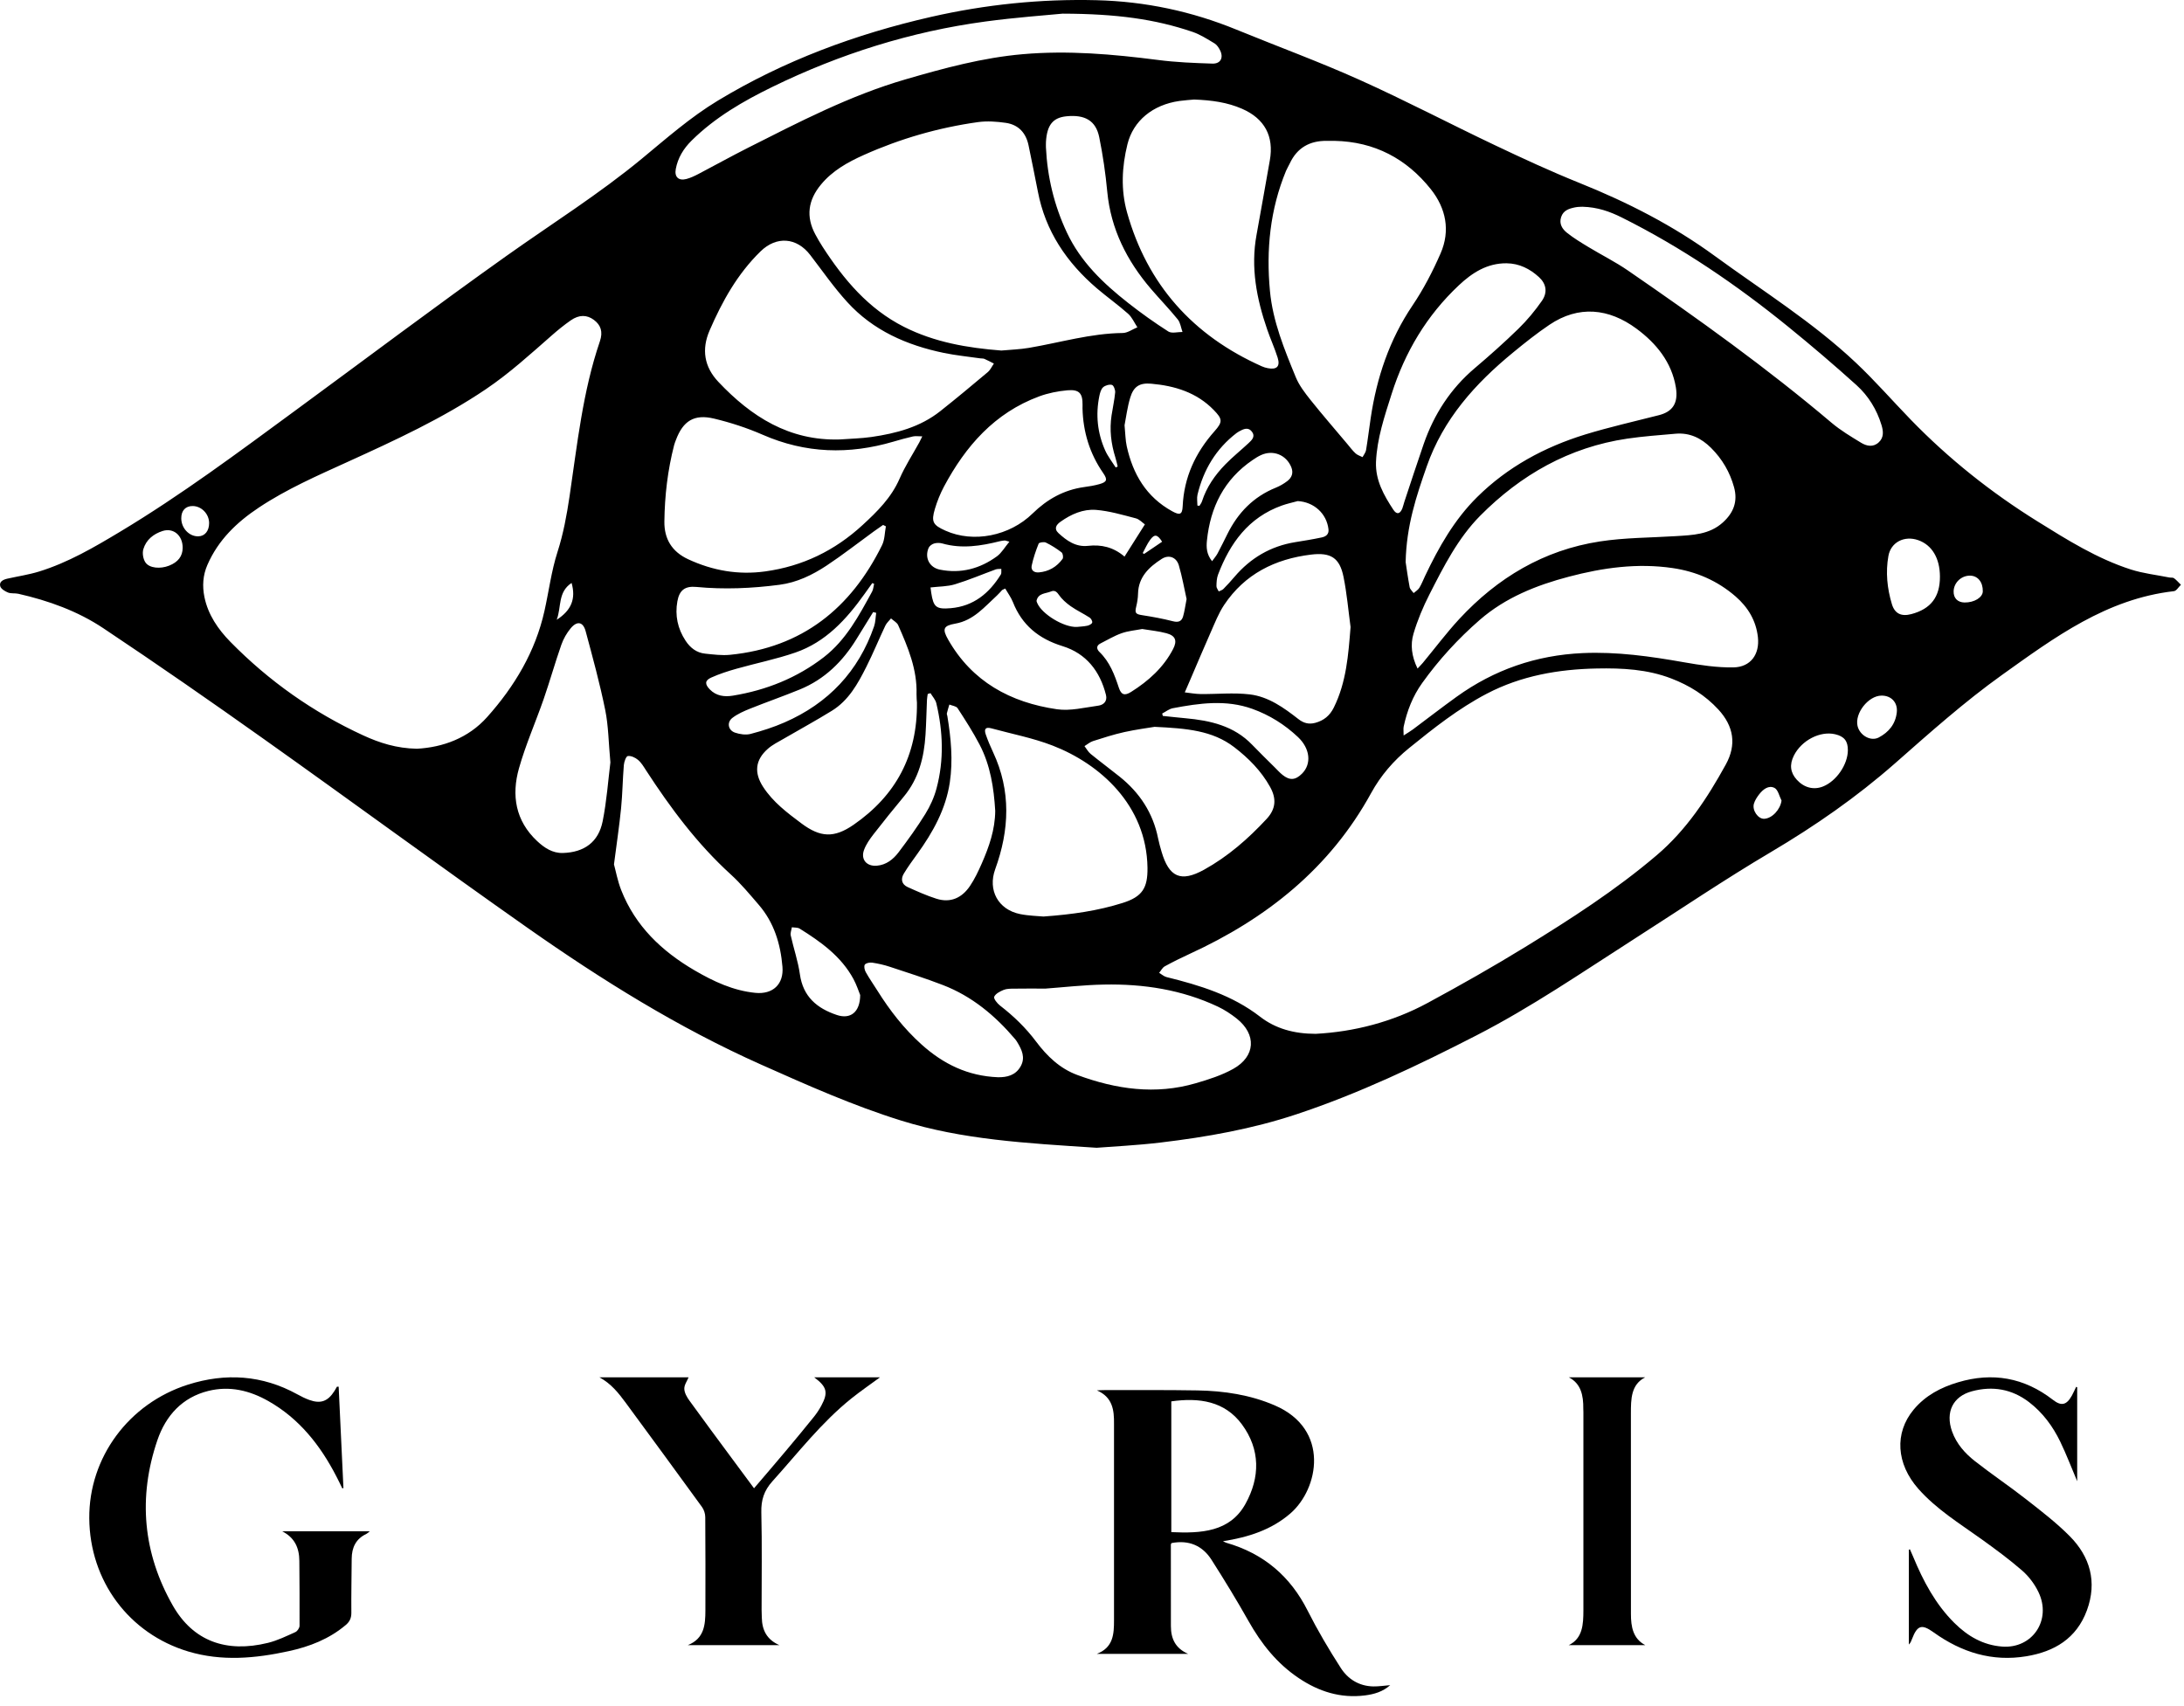
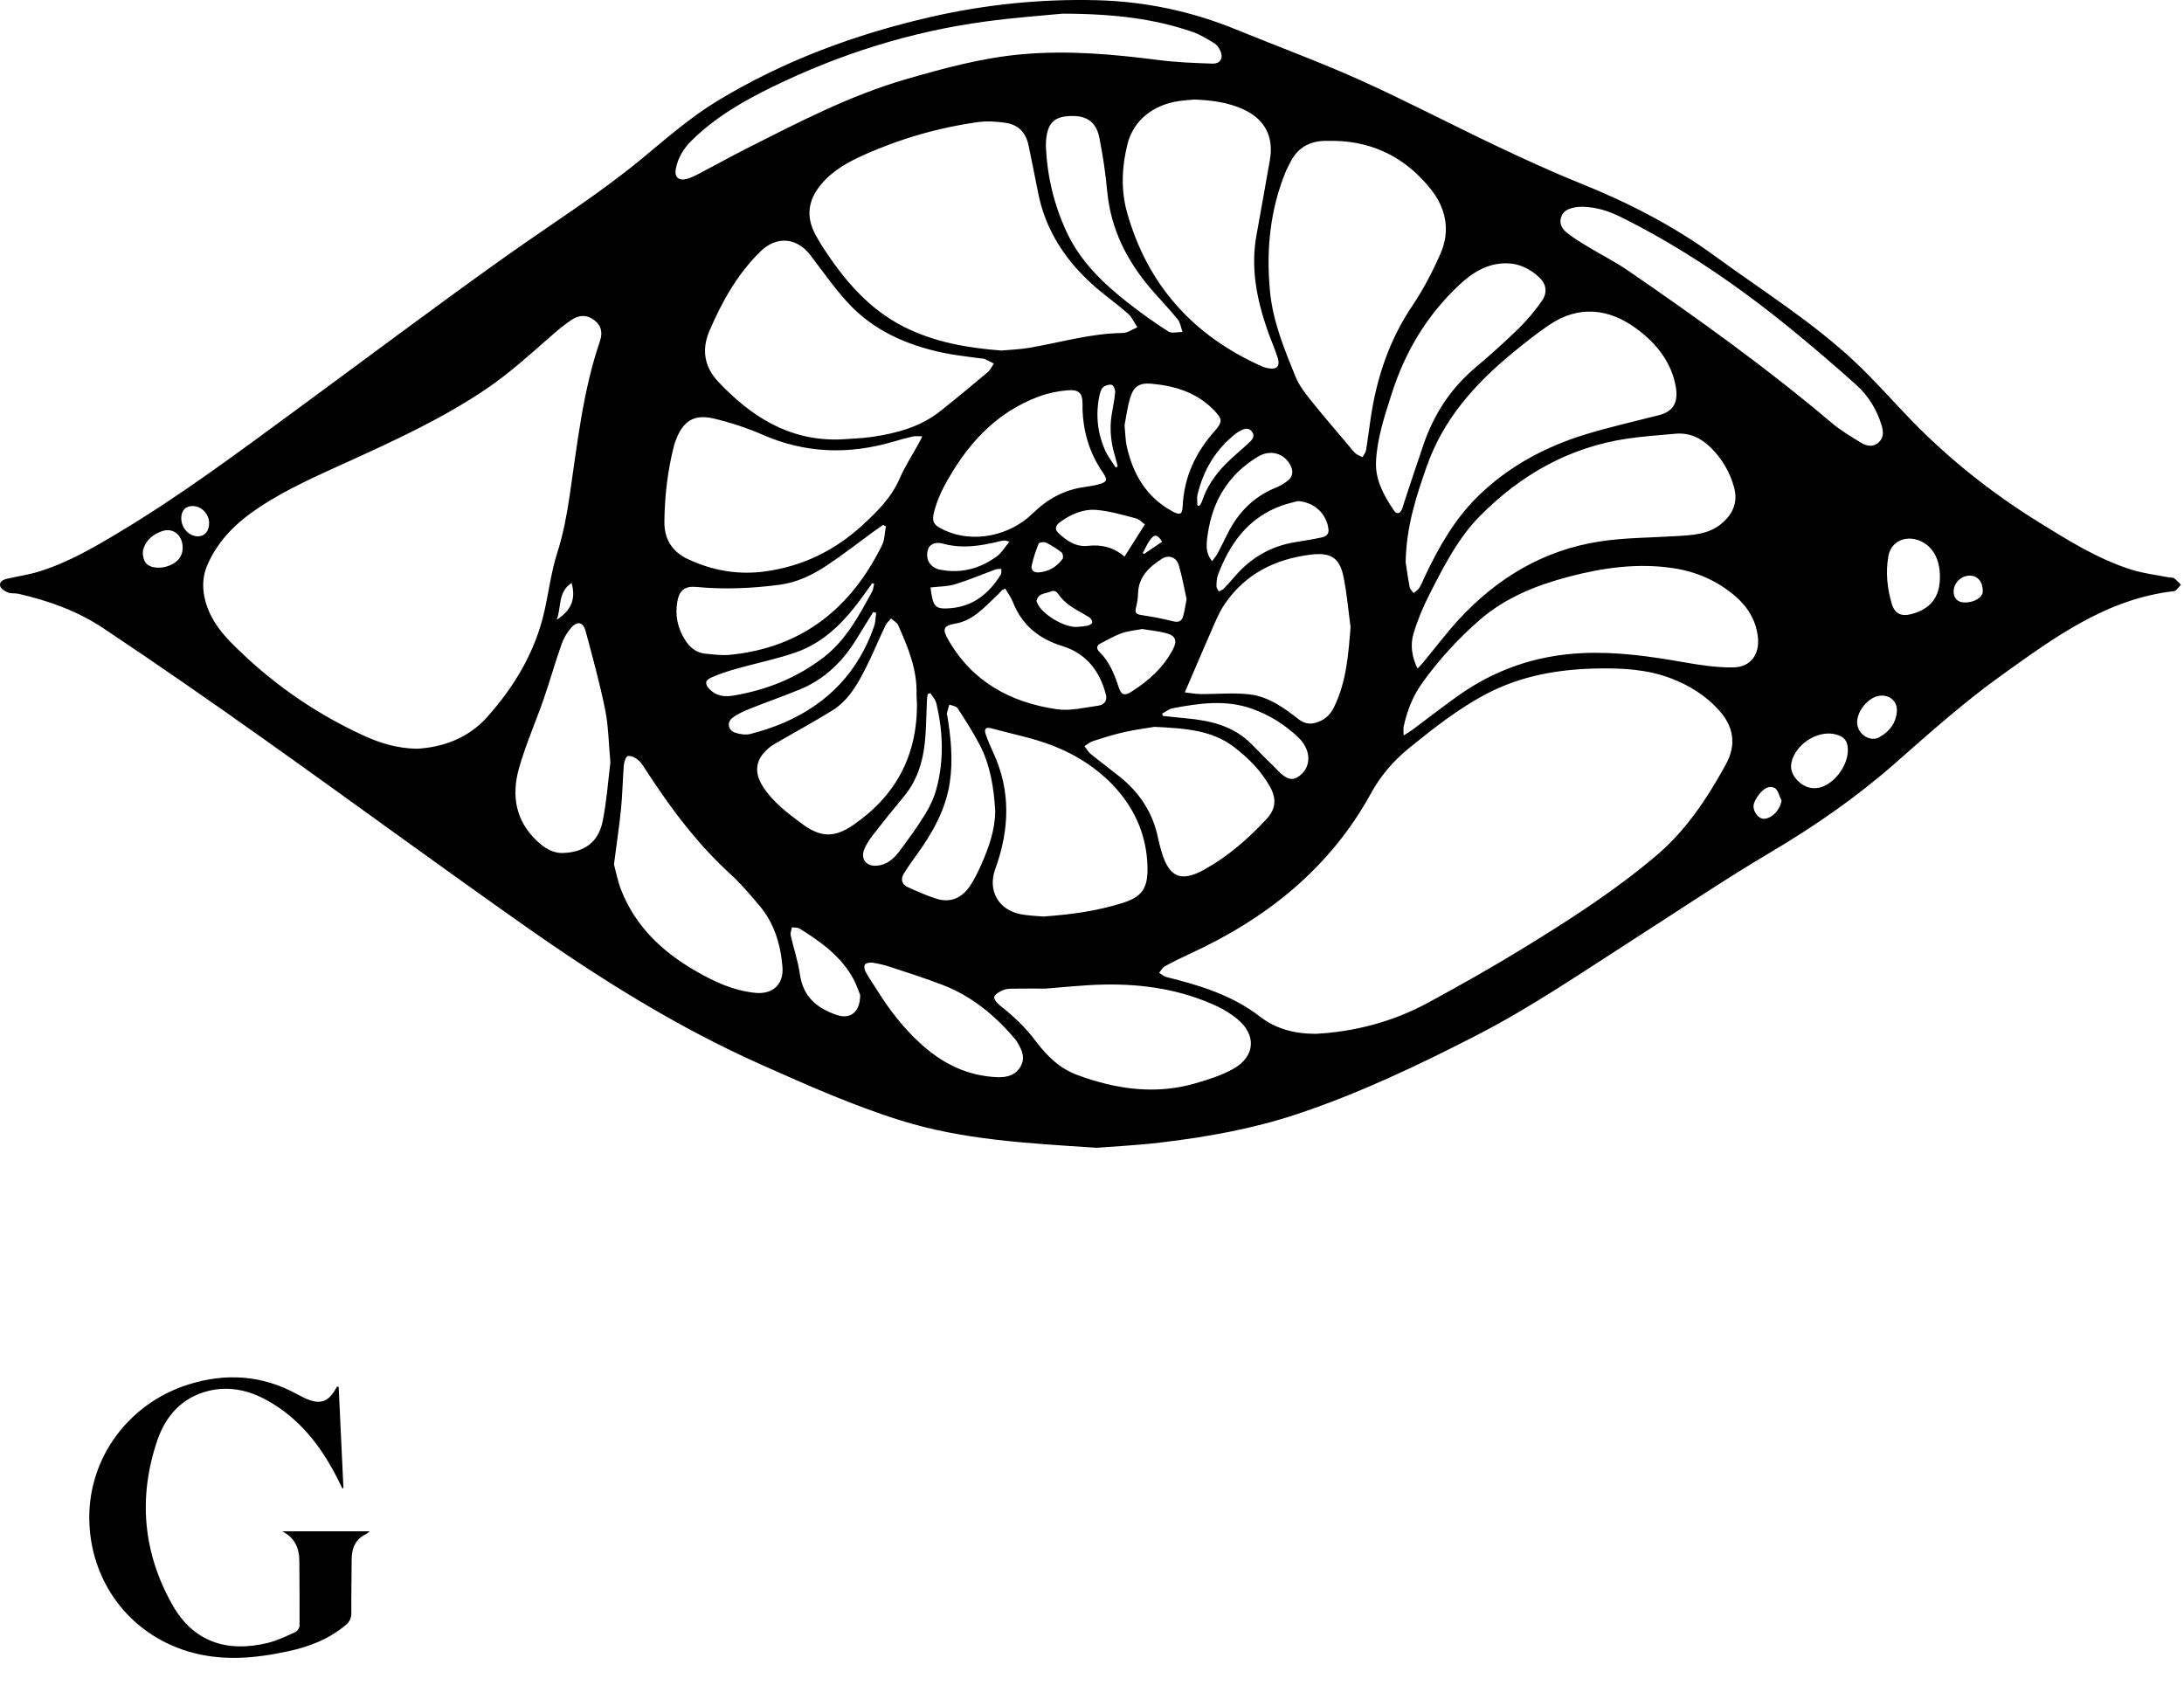
<svg xmlns="http://www.w3.org/2000/svg" width="64" height="50" viewBox="0 0 64 50" fill="none">
  <g clip-path="url(#clip0_693_247)">
    <path fill-rule="evenodd" clip-rule="evenodd" d="M34.055 15.876C33.916 15.658 33.833 15.644 33.702 15.823C33.616 15.941 33.557 16.079 33.486 16.209C33.5 16.217 33.514 16.225 33.528 16.233C33.699 16.117 33.871 16.001 34.055 15.876ZM16.75 17.084C16.34 17.354 16.456 17.79 16.314 18.163C16.742 17.888 16.881 17.549 16.75 17.084ZM57.57 17.657C57.855 17.66 58.101 17.509 58.104 17.33C58.109 17.058 57.956 16.871 57.728 16.87C57.473 16.869 57.258 17.074 57.249 17.325C57.242 17.527 57.365 17.654 57.57 17.657ZM52.206 23.461C52.14 23.333 52.105 23.145 52 23.091C51.828 23.003 51.665 23.133 51.552 23.277C51.488 23.36 51.426 23.454 51.397 23.553C51.339 23.749 51.52 24.002 51.696 23.996C51.931 23.987 52.173 23.721 52.206 23.461ZM6.128 15.329C6.128 15.064 5.908 14.834 5.65 14.83C5.438 14.827 5.31 14.963 5.312 15.191C5.313 15.48 5.544 15.724 5.811 15.718C6.003 15.714 6.128 15.561 6.128 15.329ZM30.442 16.775C30.735 16.75 30.968 16.611 31.137 16.38C31.166 16.341 31.148 16.218 31.108 16.188C30.966 16.078 30.811 15.98 30.649 15.901C30.593 15.874 30.451 15.896 30.437 15.931C30.353 16.139 30.28 16.355 30.233 16.575C30.205 16.708 30.295 16.786 30.442 16.775ZM32.695 13.7C32.715 13.691 32.734 13.681 32.753 13.672C32.731 13.583 32.712 13.494 32.685 13.407C32.558 13.004 32.51 12.594 32.573 12.175C32.607 11.949 32.658 11.726 32.679 11.499C32.685 11.426 32.634 11.293 32.584 11.28C32.507 11.26 32.387 11.294 32.325 11.35C32.263 11.406 32.235 11.514 32.216 11.603C32.103 12.152 32.158 12.687 32.385 13.198C32.464 13.376 32.59 13.534 32.695 13.7ZM31.558 18.373C31.651 18.363 31.761 18.36 31.866 18.337C31.919 18.325 31.995 18.286 32.006 18.245C32.017 18.204 31.972 18.125 31.929 18.098C31.748 17.981 31.551 17.889 31.376 17.766C31.244 17.672 31.114 17.558 31.024 17.426C30.956 17.326 30.893 17.294 30.795 17.335C30.642 17.398 30.433 17.38 30.377 17.595C30.371 17.618 30.384 17.648 30.395 17.673C30.532 17.998 31.176 18.391 31.558 18.373ZM35.089 14.816C35.109 14.819 35.129 14.822 35.148 14.825C35.174 14.781 35.208 14.74 35.223 14.693C35.357 14.274 35.604 13.921 35.907 13.61C36.118 13.393 36.357 13.202 36.579 12.995C36.678 12.903 36.797 12.799 36.686 12.652C36.573 12.502 36.433 12.576 36.305 12.646C36.281 12.659 36.258 12.674 36.237 12.69C35.633 13.153 35.268 13.767 35.092 14.495C35.068 14.597 35.089 14.709 35.089 14.816ZM5.353 16.055C5.355 15.693 5.085 15.461 4.766 15.561C4.495 15.647 4.282 15.821 4.201 16.093C4.166 16.209 4.193 16.379 4.26 16.48C4.375 16.654 4.698 16.679 4.954 16.578C5.219 16.474 5.352 16.299 5.353 16.055ZM55.13 20.386C54.748 20.393 54.349 20.901 54.433 21.273C54.497 21.553 54.819 21.736 55.055 21.613C55.352 21.456 55.547 21.217 55.584 20.874C55.614 20.586 55.42 20.38 55.13 20.386ZM27.268 17.216C27.279 17.294 27.283 17.334 27.289 17.373C27.354 17.794 27.434 17.86 27.859 17.824C28.532 17.766 28.988 17.385 29.327 16.839C29.354 16.796 29.338 16.728 29.343 16.672C29.287 16.677 29.227 16.67 29.177 16.688C28.78 16.833 28.39 17 27.986 17.123C27.765 17.191 27.522 17.186 27.268 17.216ZM29.579 15.875C29.479 15.849 29.459 15.838 29.441 15.84C29.393 15.844 29.346 15.849 29.3 15.861C28.743 16 28.184 16.09 27.613 15.927C27.538 15.906 27.446 15.906 27.372 15.928C27.309 15.947 27.235 16.002 27.211 16.059C27.09 16.347 27.237 16.632 27.542 16.694C28.158 16.818 28.717 16.666 29.214 16.304C29.351 16.204 29.441 16.041 29.579 15.875ZM54.15 21.989C54.152 21.718 54.044 21.58 53.777 21.518C53.336 21.415 52.793 21.696 52.568 22.143C52.435 22.409 52.462 22.64 52.652 22.85C52.865 23.085 53.148 23.158 53.422 23.049C53.813 22.893 54.146 22.408 54.15 21.989ZM34.772 17.556C34.705 17.258 34.644 16.908 34.545 16.569C34.474 16.329 34.253 16.246 34.044 16.379C33.672 16.617 33.36 16.909 33.349 17.399C33.346 17.525 33.326 17.653 33.296 17.776C33.249 17.968 33.279 18 33.479 18.03C33.778 18.076 34.076 18.131 34.369 18.206C34.527 18.247 34.627 18.213 34.669 18.066C34.712 17.92 34.731 17.766 34.772 17.556ZM33.55 15.368C33.476 15.316 33.388 15.217 33.282 15.19C32.898 15.09 32.511 14.975 32.119 14.943C31.742 14.913 31.388 15.069 31.078 15.29C30.957 15.375 30.875 15.49 31.017 15.623C31.26 15.847 31.526 16.036 31.881 15.997C32.271 15.954 32.622 16.03 32.953 16.312C33.15 16.001 33.339 15.701 33.55 15.368ZM33.471 18.434C33.273 18.472 33.06 18.489 32.866 18.558C32.651 18.634 32.452 18.755 32.247 18.858C32.113 18.925 32.139 19.03 32.218 19.106C32.521 19.399 32.661 19.774 32.788 20.159C32.856 20.363 32.956 20.398 33.147 20.277C33.657 19.956 34.097 19.561 34.378 19.018C34.501 18.779 34.449 18.631 34.185 18.559C33.959 18.497 33.721 18.476 33.471 18.434ZM56.848 16.897C56.846 16.358 56.615 15.972 56.211 15.83C55.806 15.688 55.41 15.889 55.338 16.293C55.253 16.769 55.301 17.244 55.44 17.705C55.525 17.988 55.72 18.074 56.011 17.997C56.583 17.845 56.85 17.493 56.848 16.897ZM35.519 16.447C35.588 16.351 35.641 16.291 35.678 16.222C35.779 16.032 35.874 15.839 35.97 15.646C36.278 15.026 36.731 14.557 37.387 14.292C37.505 14.244 37.619 14.178 37.72 14.101C37.855 13.999 37.909 13.861 37.84 13.691C37.692 13.33 37.308 13.174 36.952 13.337C36.866 13.376 36.786 13.428 36.708 13.481C35.871 14.05 35.468 14.864 35.368 15.842C35.348 16.038 35.354 16.242 35.519 16.447ZM25.676 17.96C25.646 17.953 25.617 17.946 25.587 17.938C25.426 18.2 25.263 18.461 25.102 18.723C24.697 19.384 24.165 19.909 23.435 20.207C22.953 20.404 22.461 20.576 21.978 20.769C21.799 20.841 21.614 20.922 21.463 21.038C21.292 21.168 21.335 21.402 21.539 21.471C21.68 21.519 21.854 21.545 21.994 21.509C22.332 21.42 22.669 21.312 22.989 21.172C24.273 20.612 25.157 19.676 25.614 18.357C25.657 18.232 25.656 18.093 25.676 17.96ZM25.615 17.11C25.597 17.103 25.579 17.096 25.562 17.088C25.485 17.196 25.408 17.303 25.331 17.411C24.802 18.152 24.197 18.817 23.307 19.124C22.746 19.318 22.159 19.435 21.586 19.597C21.334 19.668 21.081 19.749 20.842 19.857C20.652 19.942 20.652 20.05 20.798 20.202C20.987 20.398 21.229 20.428 21.476 20.387C22.455 20.227 23.354 19.867 24.14 19.261C24.794 18.755 25.171 18.042 25.556 17.338C25.592 17.271 25.596 17.186 25.615 17.11ZM25.207 29.161C25.166 29.061 25.105 28.869 25.011 28.694C24.652 28.029 24.058 27.604 23.434 27.215C23.373 27.177 23.282 27.187 23.205 27.175C23.193 27.255 23.155 27.341 23.172 27.415C23.256 27.795 23.386 28.168 23.44 28.552C23.532 29.207 23.939 29.551 24.527 29.747C24.917 29.876 25.204 29.669 25.207 29.161ZM38.028 14.685C37.872 14.728 37.713 14.762 37.562 14.816C36.583 15.167 36.043 15.921 35.693 16.842C35.654 16.946 35.649 17.066 35.647 17.179C35.646 17.23 35.691 17.282 35.714 17.333C35.76 17.309 35.816 17.296 35.85 17.261C35.964 17.146 36.073 17.026 36.178 16.902C36.647 16.353 37.233 16.006 37.953 15.889C38.214 15.847 38.475 15.805 38.733 15.75C38.849 15.725 38.947 15.662 38.93 15.512C38.877 15.049 38.503 14.711 38.028 14.685ZM34.057 20.911C34.063 20.934 34.069 20.958 34.075 20.981C34.296 21.004 34.517 21.029 34.738 21.049C35.467 21.115 36.159 21.271 36.692 21.825C36.907 22.049 37.13 22.265 37.35 22.484C37.427 22.56 37.499 22.642 37.583 22.709C37.795 22.879 37.962 22.865 38.155 22.672C38.438 22.388 38.395 21.939 38.035 21.6C37.648 21.235 37.202 20.955 36.698 20.774C35.926 20.497 35.146 20.608 34.37 20.755C34.259 20.776 34.161 20.857 34.057 20.911ZM27.267 20.314C27.24 20.322 27.213 20.33 27.186 20.338C27.178 20.395 27.167 20.451 27.164 20.508C27.149 20.85 27.143 21.192 27.121 21.534C27.079 22.196 26.923 22.819 26.484 23.347C26.182 23.71 25.886 24.077 25.597 24.45C25.488 24.591 25.379 24.745 25.319 24.91C25.218 25.187 25.395 25.394 25.692 25.371C25.97 25.349 26.175 25.184 26.331 24.979C26.607 24.614 26.876 24.242 27.116 23.854C27.259 23.623 27.376 23.364 27.445 23.102C27.666 22.274 27.635 21.439 27.438 20.61C27.413 20.504 27.326 20.412 27.267 20.314ZM32.954 12.462C32.979 12.718 32.979 12.902 33.018 13.078C33.198 13.892 33.588 14.564 34.351 14.984C34.568 15.103 34.646 15.087 34.657 14.84C34.695 13.99 35.029 13.269 35.591 12.637C35.835 12.362 35.825 12.28 35.566 12.014C35.066 11.501 34.427 11.306 33.736 11.245C33.398 11.215 33.221 11.323 33.122 11.648C33.034 11.934 32.999 12.236 32.954 12.462ZM29.244 31.57C29.507 31.574 29.759 31.516 29.908 31.253C30.056 30.992 29.942 30.761 29.806 30.536C29.788 30.507 29.769 30.479 29.747 30.453C29.163 29.765 28.483 29.196 27.628 28.867C27.117 28.67 26.594 28.504 26.073 28.332C25.907 28.277 25.733 28.238 25.56 28.212C25.489 28.202 25.377 28.222 25.343 28.27C25.311 28.316 25.335 28.427 25.37 28.489C25.475 28.677 25.6 28.854 25.714 29.036C26.077 29.615 26.491 30.148 27.005 30.61C27.642 31.183 28.362 31.535 29.244 31.57ZM29.164 23.762C29.124 23.095 29.024 22.43 28.706 21.822C28.514 21.454 28.288 21.103 28.061 20.754C28.021 20.693 27.902 20.682 27.82 20.648C27.795 20.734 27.767 20.819 27.747 20.905C27.741 20.929 27.757 20.957 27.761 20.984C27.868 21.63 27.93 22.284 27.833 22.931C27.716 23.711 27.34 24.39 26.881 25.025C26.744 25.215 26.603 25.406 26.483 25.607C26.39 25.763 26.422 25.917 26.598 25.997C26.874 26.121 27.152 26.247 27.44 26.338C27.858 26.471 28.192 26.31 28.425 25.964C28.563 25.759 28.67 25.531 28.77 25.304C28.984 24.815 29.16 24.315 29.164 23.762ZM29.457 17.248C29.39 17.281 29.375 17.284 29.366 17.293C29.315 17.346 29.268 17.404 29.213 17.454C28.847 17.788 28.528 18.184 27.991 18.277C27.641 18.338 27.609 18.435 27.784 18.743C28.486 19.977 29.61 20.588 30.975 20.786C31.364 20.842 31.78 20.735 32.181 20.681C32.341 20.66 32.456 20.55 32.409 20.364C32.234 19.67 31.831 19.151 31.137 18.936C30.438 18.72 29.948 18.32 29.682 17.644C29.627 17.506 29.534 17.382 29.457 17.248ZM30.65 4.317C30.691 5.186 30.891 6.017 31.261 6.808C31.664 7.671 32.331 8.306 33.065 8.882C33.442 9.178 33.833 9.457 34.237 9.715C34.337 9.779 34.512 9.727 34.652 9.729C34.607 9.605 34.591 9.457 34.512 9.36C34.262 9.051 33.983 8.765 33.724 8.462C33.019 7.637 32.551 6.711 32.447 5.616C32.397 5.082 32.319 4.547 32.212 4.021C32.113 3.535 31.794 3.354 31.251 3.408C30.854 3.448 30.681 3.663 30.651 4.156C30.648 4.209 30.65 4.263 30.65 4.317ZM25.96 15.425C25.933 15.412 25.905 15.398 25.878 15.384C25.786 15.448 25.694 15.511 25.604 15.576C25.144 15.91 24.697 16.261 24.223 16.575C23.805 16.851 23.354 17.071 22.842 17.138C22.032 17.244 21.221 17.279 20.405 17.201C20.075 17.17 19.909 17.294 19.85 17.621C19.775 18.036 19.858 18.425 20.09 18.777C20.225 18.983 20.411 19.131 20.664 19.156C20.906 19.181 21.154 19.214 21.394 19.19C23.506 18.98 24.935 17.825 25.846 15.98C25.928 15.816 25.924 15.611 25.96 15.425ZM17.887 22.344C17.833 21.766 17.831 21.276 17.735 20.805C17.578 20.03 17.368 19.264 17.162 18.499C17.087 18.221 16.912 18.188 16.725 18.411C16.607 18.552 16.51 18.723 16.449 18.897C16.265 19.423 16.114 19.96 15.932 20.486C15.696 21.165 15.403 21.827 15.208 22.516C14.985 23.305 15.102 24.053 15.741 24.65C15.952 24.847 16.191 25.007 16.496 24.998C17.122 24.979 17.537 24.679 17.66 24.07C17.78 23.473 17.822 22.861 17.887 22.344ZM31.722 11.969C31.722 11.935 31.722 11.902 31.723 11.868C31.728 11.528 31.627 11.408 31.28 11.438C31 11.463 30.714 11.52 30.451 11.617C29.144 12.101 28.297 13.074 27.663 14.259C27.553 14.466 27.464 14.687 27.397 14.911C27.283 15.294 27.337 15.387 27.706 15.552C28.524 15.918 29.582 15.712 30.262 15.046C30.685 14.632 31.176 14.356 31.771 14.274C31.919 14.254 32.067 14.23 32.21 14.19C32.44 14.127 32.463 14.059 32.328 13.864C31.932 13.292 31.739 12.659 31.722 11.969ZM40.322 13.541C40.303 14.075 40.552 14.514 40.831 14.939C40.93 15.088 41.026 15.066 41.093 14.903C41.118 14.841 41.13 14.774 41.152 14.71C41.341 14.143 41.525 13.574 41.721 13.009C42.023 12.141 42.506 11.391 43.217 10.789C43.655 10.417 44.085 10.035 44.496 9.634C44.75 9.386 44.981 9.108 45.184 8.817C45.357 8.567 45.311 8.317 45.099 8.122C44.833 7.878 44.52 7.72 44.149 7.716C43.58 7.711 43.141 7.993 42.748 8.363C41.806 9.249 41.17 10.32 40.781 11.543C40.573 12.198 40.352 12.847 40.322 13.541ZM33.833 21.301C33.65 21.332 33.294 21.378 32.946 21.455C32.636 21.524 32.333 21.622 32.031 21.718C31.94 21.747 31.863 21.816 31.78 21.866C31.839 21.943 31.887 22.034 31.961 22.095C32.238 22.321 32.527 22.534 32.806 22.758C33.397 23.23 33.789 23.825 33.937 24.57C33.963 24.701 34.001 24.83 34.038 24.959C34.257 25.707 34.602 25.865 35.284 25.488C35.982 25.102 36.576 24.583 37.117 24C37.396 23.7 37.405 23.395 37.218 23.06C36.958 22.593 36.59 22.221 36.168 21.897C35.529 21.407 34.773 21.346 33.833 21.301ZM46.372 6.059C46.331 6.062 46.241 6.059 46.155 6.077C45.98 6.113 45.811 6.164 45.747 6.363C45.682 6.562 45.783 6.714 45.92 6.823C46.115 6.978 46.33 7.108 46.543 7.237C46.93 7.472 47.339 7.675 47.71 7.931C49.757 9.339 51.775 10.784 53.671 12.389C53.937 12.614 54.243 12.796 54.542 12.978C54.702 13.075 54.893 13.113 55.053 12.965C55.209 12.823 55.191 12.639 55.136 12.458C54.998 12.003 54.752 11.603 54.404 11.288C53.752 10.7 53.083 10.129 52.401 9.575C50.886 8.345 49.278 7.249 47.525 6.374C47.176 6.2 46.815 6.07 46.372 6.059ZM26.87 20.593C26.867 20.535 26.856 20.441 26.858 20.348C26.881 19.619 26.606 18.968 26.32 18.321C26.284 18.241 26.181 18.189 26.11 18.124C26.054 18.194 25.982 18.255 25.945 18.333C25.755 18.734 25.587 19.145 25.388 19.541C25.139 20.036 24.87 20.526 24.377 20.83C23.913 21.117 23.432 21.378 22.96 21.653C22.803 21.744 22.635 21.826 22.501 21.945C22.128 22.273 22.095 22.648 22.362 23.06C22.651 23.506 23.068 23.819 23.485 24.131C24.039 24.545 24.443 24.565 25.012 24.172C26.251 23.316 26.888 22.138 26.87 20.593ZM39.577 18.377C39.511 17.886 39.469 17.389 39.37 16.904C39.257 16.345 38.994 16.184 38.421 16.253C37.358 16.382 36.475 16.826 35.873 17.727C35.708 17.974 35.599 18.26 35.477 18.534C35.276 18.986 35.085 19.443 34.889 19.898C34.833 20.029 34.776 20.16 34.719 20.291C34.873 20.308 35.027 20.338 35.182 20.34C35.662 20.345 36.147 20.294 36.62 20.35C37.171 20.415 37.622 20.741 38.051 21.076C38.203 21.194 38.356 21.234 38.543 21.184C38.794 21.116 38.968 20.973 39.085 20.738C39.455 19.992 39.512 19.191 39.577 18.377ZM30.641 28.972C30.279 28.972 29.994 28.969 29.709 28.974C29.608 28.975 29.499 28.974 29.409 29.011C29.303 29.055 29.174 29.121 29.134 29.211C29.11 29.264 29.222 29.406 29.304 29.469C29.702 29.777 30.059 30.12 30.361 30.524C30.68 30.95 31.061 31.318 31.575 31.506C32.706 31.923 33.861 32.091 35.043 31.745C35.418 31.636 35.799 31.514 36.137 31.326C36.794 30.96 36.827 30.316 36.24 29.85C36.072 29.717 35.887 29.595 35.693 29.503C34.637 29.004 33.509 28.831 32.351 28.854C31.755 28.865 31.16 28.934 30.641 28.972ZM17.992 25.332C18.045 25.524 18.097 25.814 18.203 26.084C18.617 27.139 19.39 27.876 20.359 28.441C20.914 28.764 21.485 29.032 22.134 29.097C22.648 29.148 22.972 28.844 22.929 28.332C22.873 27.664 22.684 27.038 22.235 26.517C21.971 26.211 21.711 25.896 21.413 25.625C20.429 24.729 19.647 23.677 18.929 22.572C18.86 22.465 18.792 22.349 18.696 22.269C18.617 22.202 18.491 22.143 18.398 22.157C18.345 22.165 18.289 22.326 18.281 22.421C18.246 22.843 18.242 23.267 18.2 23.688C18.149 24.202 18.072 24.713 17.992 25.332ZM30.578 26.86C31.433 26.799 32.177 26.689 32.898 26.462C33.474 26.28 33.634 26.026 33.626 25.43C33.6 23.591 32.224 22.384 30.848 21.851C30.271 21.627 29.652 21.509 29.051 21.345C28.888 21.3 28.83 21.358 28.886 21.522C28.947 21.699 29.021 21.873 29.101 22.044C29.632 23.179 29.581 24.325 29.163 25.475C28.942 26.084 29.246 26.656 29.891 26.788C30.148 26.84 30.415 26.844 30.578 26.86ZM31.139 0.4C30.666 0.447 29.765 0.51 28.872 0.631C26.69 0.926 24.616 1.581 22.641 2.543C21.78 2.963 20.955 3.44 20.268 4.119C20.032 4.351 19.864 4.625 19.803 4.953C19.759 5.187 19.886 5.307 20.117 5.245C20.24 5.212 20.359 5.155 20.472 5.096C20.952 4.845 21.425 4.581 21.908 4.337C23.412 3.578 24.905 2.799 26.538 2.325C27.666 1.997 28.796 1.69 29.972 1.588C31.299 1.472 32.615 1.588 33.93 1.757C34.459 1.826 34.996 1.847 35.53 1.864C35.77 1.871 35.861 1.689 35.753 1.474C35.715 1.398 35.661 1.314 35.591 1.272C35.384 1.148 35.175 1.013 34.949 0.935C33.855 0.562 32.723 0.404 31.139 0.4ZM41.132 21.554C41.257 21.473 41.333 21.43 41.402 21.378C41.83 21.059 42.252 20.731 42.686 20.419C43.786 19.627 45.014 19.202 46.376 19.14C47.382 19.095 48.365 19.235 49.349 19.409C49.827 19.493 50.316 19.567 50.799 19.559C51.303 19.549 51.568 19.174 51.514 18.676C51.461 18.19 51.225 17.797 50.86 17.48C50.331 17.021 49.71 16.75 49.015 16.648C47.982 16.496 46.969 16.638 45.973 16.901C45.023 17.151 44.117 17.512 43.365 18.165C42.73 18.717 42.164 19.335 41.675 20.018C41.401 20.4 41.232 20.833 41.134 21.291C41.12 21.357 41.132 21.428 41.132 21.554ZM27.027 12.788C26.906 12.788 26.825 12.774 26.751 12.791C26.559 12.834 26.37 12.888 26.181 12.943C24.879 13.326 23.606 13.291 22.348 12.74C21.892 12.541 21.411 12.384 20.926 12.268C20.342 12.127 20.015 12.336 19.807 12.895C19.788 12.945 19.767 12.996 19.754 13.048C19.565 13.781 19.478 14.528 19.469 15.282C19.462 15.79 19.686 16.167 20.167 16.39C20.887 16.724 21.636 16.855 22.424 16.746C23.519 16.595 24.463 16.136 25.274 15.39C25.711 14.989 26.12 14.583 26.362 14.027C26.522 13.66 26.744 13.319 26.938 12.967C26.963 12.921 26.984 12.874 27.027 12.788ZM41.54 19.593C41.614 19.513 41.656 19.472 41.694 19.427C42.05 18.997 42.387 18.547 42.766 18.137C43.883 16.933 45.238 16.12 46.882 15.868C47.616 15.755 48.368 15.759 49.112 15.712C49.6 15.681 50.089 15.67 50.486 15.312C50.803 15.026 50.928 14.693 50.815 14.28C50.693 13.837 50.468 13.451 50.14 13.125C49.853 12.84 49.515 12.674 49.099 12.711C48.627 12.753 48.152 12.786 47.684 12.855C45.981 13.107 44.563 13.917 43.374 15.116C42.724 15.773 42.305 16.603 41.889 17.419C41.701 17.788 41.538 18.176 41.421 18.572C41.326 18.893 41.364 19.233 41.54 19.593ZM34.992 2.917C34.884 2.927 34.721 2.937 34.561 2.959C33.777 3.071 33.209 3.541 33.039 4.226C32.875 4.889 32.842 5.562 33.026 6.222C33.62 8.342 34.958 9.835 36.977 10.736C37.032 10.761 37.091 10.778 37.151 10.79C37.414 10.841 37.52 10.74 37.441 10.484C37.353 10.202 37.228 9.933 37.133 9.653C36.823 8.753 36.645 7.837 36.822 6.881C36.956 6.155 37.08 5.426 37.211 4.699C37.337 3.995 37.059 3.475 36.395 3.187C35.966 3 35.511 2.936 34.992 2.917ZM41.191 16.472C41.214 16.624 41.254 16.916 41.308 17.206C41.319 17.269 41.384 17.323 41.425 17.381C41.482 17.331 41.554 17.29 41.592 17.228C41.659 17.119 41.704 16.998 41.759 16.883C42.159 16.04 42.617 15.229 43.288 14.566C44.179 13.684 45.259 13.101 46.453 12.733C47.164 12.515 47.893 12.352 48.614 12.167C49.002 12.067 49.188 11.83 49.11 11.353C48.988 10.615 48.536 10.061 47.955 9.632C47.146 9.034 46.259 8.941 45.402 9.52C45.033 9.769 44.683 10.048 44.339 10.331C43.227 11.243 42.293 12.283 41.808 13.672C41.505 14.54 41.214 15.402 41.191 16.472ZM24.607 12.879C24.919 12.856 25.232 12.85 25.54 12.806C26.265 12.701 26.965 12.516 27.552 12.051C28.023 11.678 28.485 11.293 28.945 10.906C29.022 10.841 29.066 10.739 29.125 10.655C29.032 10.608 28.941 10.558 28.846 10.517C28.81 10.502 28.765 10.508 28.725 10.502C28.369 10.45 28.01 10.416 27.659 10.343C26.573 10.118 25.586 9.685 24.831 8.856C24.436 8.424 24.1 7.938 23.743 7.473C23.347 6.956 22.754 6.911 22.287 7.367C21.612 8.025 21.165 8.828 20.796 9.68C20.553 10.238 20.634 10.75 21.052 11.192C22.014 12.211 23.128 12.923 24.607 12.879ZM39.109 4.128C39.034 4.128 38.959 4.129 38.885 4.128C38.38 4.121 38.01 4.33 37.795 4.791C37.761 4.864 37.717 4.933 37.686 5.007C37.217 6.141 37.101 7.323 37.215 8.531C37.298 9.418 37.637 10.238 37.971 11.053C38.07 11.295 38.24 11.515 38.406 11.724C38.755 12.161 39.123 12.584 39.483 13.013C39.561 13.106 39.634 13.205 39.723 13.287C39.778 13.338 39.858 13.361 39.928 13.397C39.963 13.329 40.019 13.263 40.031 13.191C40.083 12.879 40.12 12.565 40.167 12.252C40.343 11.067 40.713 9.959 41.393 8.951C41.715 8.474 41.984 7.955 42.214 7.428C42.506 6.761 42.374 6.106 41.93 5.546C41.217 4.65 40.279 4.152 39.109 4.128ZM29.344 10.273C29.613 10.248 29.885 10.24 30.15 10.195C31.065 10.04 31.96 9.769 32.9 9.759C33.043 9.758 33.186 9.65 33.33 9.592C33.241 9.458 33.175 9.299 33.058 9.195C32.766 8.935 32.444 8.707 32.146 8.453C31.257 7.693 30.633 6.772 30.413 5.61C30.328 5.161 30.232 4.714 30.142 4.266C30.067 3.897 29.848 3.654 29.472 3.6C29.207 3.562 28.927 3.542 28.663 3.578C27.502 3.74 26.384 4.063 25.315 4.541C24.843 4.752 24.395 5.001 24.057 5.41C23.68 5.865 23.612 6.347 23.892 6.869C23.959 6.994 24.03 7.116 24.107 7.235C24.726 8.192 25.445 9.05 26.491 9.579C27.386 10.031 28.35 10.196 29.344 10.273ZM12.216 21.943C12.978 21.902 13.725 21.631 14.274 21.016C15.078 20.117 15.689 19.096 15.955 17.904C16.084 17.328 16.157 16.735 16.337 16.176C16.509 15.64 16.608 15.098 16.69 14.547C16.917 13.019 17.075 11.478 17.579 10.003C17.674 9.723 17.607 9.527 17.404 9.375C17.198 9.222 16.97 9.218 16.725 9.389C16.531 9.524 16.346 9.674 16.169 9.83C15.544 10.378 14.932 10.937 14.238 11.406C12.964 12.266 11.576 12.904 10.183 13.538C9.296 13.942 8.402 14.332 7.587 14.874C6.937 15.305 6.396 15.826 6.079 16.552C5.944 16.861 5.925 17.176 5.991 17.499C6.098 18.018 6.39 18.441 6.752 18.811C7.88 19.96 9.178 20.877 10.645 21.552C11.121 21.771 11.617 21.931 12.216 21.943ZM38.554 30.298C39.672 30.239 40.798 29.954 41.837 29.392C42.801 28.87 43.757 28.329 44.69 27.756C46.028 26.934 47.35 26.084 48.549 25.063C49.419 24.323 50.031 23.39 50.573 22.405C50.895 21.821 50.804 21.281 50.354 20.792C49.97 20.376 49.502 20.086 48.976 19.884C48.273 19.613 47.534 19.576 46.792 19.591C45.667 19.613 44.577 19.803 43.57 20.329C42.742 20.762 42.016 21.337 41.295 21.921C40.836 22.293 40.462 22.727 40.179 23.243C38.973 25.443 37.115 26.922 34.857 27.957C34.611 28.07 34.368 28.19 34.132 28.32C34.063 28.358 34.022 28.445 33.968 28.51C34.039 28.552 34.105 28.614 34.182 28.634C35.16 28.876 36.111 29.165 36.927 29.797C37.374 30.143 37.914 30.297 38.554 30.298ZM32.136 33.637C30.039 33.502 28.197 33.397 26.416 32.843C25.001 32.403 23.655 31.802 22.306 31.201C19.875 30.117 17.631 28.716 15.464 27.195C12.873 25.374 10.321 23.497 7.739 21.664C6.184 20.559 4.616 19.47 3.028 18.411C2.277 17.91 1.422 17.602 0.536 17.401C0.437 17.379 0.325 17.401 0.235 17.365C0.146 17.329 0.029 17.259 0.007 17.181C-0.031 17.047 0.093 16.986 0.214 16.959C0.524 16.889 0.841 16.843 1.143 16.75C1.999 16.486 2.765 16.036 3.526 15.579C5.31 14.507 6.975 13.264 8.65 12.034C10.712 10.521 12.756 8.982 14.841 7.5C16.17 6.556 17.554 5.688 18.813 4.647C19.532 4.053 20.232 3.435 21.036 2.949C22.979 1.775 25.079 0.998 27.288 0.494C28.883 0.131 30.499 -0.035 32.137 0.006C33.559 0.042 34.922 0.331 36.234 0.869C37.438 1.362 38.661 1.81 39.847 2.343C41.18 2.942 42.475 3.623 43.796 4.25C44.614 4.639 45.438 5.02 46.279 5.359C47.688 5.925 49.027 6.607 50.254 7.504C51.652 8.525 53.13 9.444 54.393 10.638C54.952 11.166 55.459 11.748 55.995 12.301C57.106 13.446 58.346 14.433 59.704 15.278C60.579 15.823 61.451 16.37 62.44 16.689C62.804 16.806 63.192 16.848 63.569 16.924C63.615 16.933 63.674 16.92 63.707 16.945C63.782 17 63.843 17.073 63.91 17.138C63.841 17.203 63.779 17.317 63.704 17.325C61.73 17.551 60.209 18.678 58.671 19.777C57.562 20.57 56.548 21.476 55.528 22.374C54.407 23.359 53.19 24.204 51.902 24.967C50.533 25.776 49.215 26.669 47.876 27.526C46.36 28.497 44.875 29.517 43.269 30.342C41.558 31.221 39.822 32.048 37.991 32.656C36.7 33.085 35.363 33.322 34.014 33.483C33.308 33.568 32.595 33.6 32.136 33.637Z" fill="black" />
-     <path fill-rule="evenodd" clip-rule="evenodd" d="M34.324 41.069V44.901C35.196 44.941 36.04 44.899 36.497 44.074C36.927 43.298 36.938 42.482 36.392 41.742C35.89 41.063 35.143 40.953 34.324 41.069ZM32.143 40.747C32.209 40.744 32.275 40.739 32.34 40.739C33.257 40.74 34.174 40.732 35.091 40.748C35.871 40.762 36.634 40.876 37.356 41.187C38.984 41.887 38.644 43.634 37.815 44.352C37.259 44.834 36.586 45.05 35.838 45.168C35.883 45.189 35.906 45.204 35.932 45.212C37.043 45.531 37.817 46.206 38.319 47.202C38.609 47.777 38.939 48.336 39.289 48.88C39.495 49.203 39.82 49.414 40.241 49.423C40.4 49.426 40.559 49.4 40.738 49.386C40.522 49.58 40.265 49.653 39.996 49.687C39.278 49.777 38.641 49.57 38.061 49.181C37.416 48.749 36.96 48.169 36.589 47.512C36.245 46.902 35.879 46.302 35.501 45.71C35.24 45.302 34.845 45.123 34.331 45.222C34.326 45.233 34.311 45.25 34.311 45.268C34.311 46.063 34.314 46.858 34.312 47.653C34.312 48.02 34.441 48.306 34.817 48.469H32.142C32.625 48.282 32.646 47.888 32.645 47.481C32.644 45.577 32.645 43.672 32.645 41.768C32.645 41.755 32.645 41.741 32.645 41.728C32.65 41.325 32.605 40.946 32.143 40.747Z" fill="black" />
    <path fill-rule="evenodd" clip-rule="evenodd" d="M9.924 40.64C9.971 41.63 10.017 42.619 10.064 43.609C10.053 43.612 10.042 43.616 10.031 43.619C9.974 43.503 9.919 43.386 9.859 43.272C9.386 42.353 8.766 41.572 7.865 41.061C7.315 40.749 6.729 40.608 6.104 40.763C5.344 40.952 4.861 41.481 4.613 42.204C4.039 43.883 4.191 45.522 5.064 47.053C5.66 48.098 6.632 48.447 7.854 48.146C8.13 48.078 8.393 47.949 8.655 47.831C8.713 47.805 8.778 47.71 8.778 47.646C8.783 47.013 8.775 46.38 8.772 45.748C8.77 45.362 8.635 45.063 8.268 44.876H9.522H10.838C10.783 44.919 10.761 44.942 10.735 44.954C10.431 45.097 10.308 45.35 10.306 45.682C10.303 46.209 10.291 46.736 10.296 47.263C10.297 47.421 10.247 47.526 10.132 47.623C9.643 48.036 9.07 48.257 8.462 48.389C7.482 48.603 6.497 48.693 5.516 48.399C3.776 47.876 2.63 46.328 2.616 44.496C2.603 42.717 3.77 41.13 5.51 40.578C6.612 40.229 7.684 40.296 8.712 40.862C8.826 40.925 8.944 40.984 9.066 41.028C9.399 41.147 9.609 41.068 9.802 40.763C9.828 40.722 9.851 40.679 9.875 40.638C9.891 40.639 9.908 40.639 9.924 40.64Z" fill="black" />
-     <path fill-rule="evenodd" clip-rule="evenodd" d="M60.87 40.655V43.41C60.702 43.014 60.554 42.623 60.373 42.249C60.154 41.797 59.86 41.399 59.461 41.093C58.954 40.705 58.389 40.611 57.787 40.773C57.226 40.923 57.003 41.387 57.203 41.95C57.333 42.315 57.583 42.592 57.871 42.819C58.36 43.204 58.878 43.55 59.368 43.934C59.809 44.279 60.257 44.622 60.651 45.019C61.247 45.62 61.46 46.358 61.156 47.19C60.85 48.024 60.195 48.404 59.382 48.539C58.383 48.705 57.485 48.428 56.666 47.841C56.316 47.59 56.187 47.624 56.03 48.032C56.008 48.088 55.99 48.145 55.937 48.195V45.417C55.947 45.413 55.958 45.409 55.968 45.404C55.999 45.476 56.032 45.547 56.062 45.619C56.359 46.338 56.719 47.016 57.273 47.565C57.663 47.951 58.111 48.212 58.667 48.255C59.552 48.325 60.131 47.481 59.735 46.658C59.623 46.424 59.453 46.199 59.26 46.03C58.88 45.699 58.471 45.399 58.062 45.105C57.422 44.646 56.748 44.234 56.215 43.632C55.567 42.898 55.51 41.995 56.076 41.313C56.422 40.896 56.877 40.659 57.379 40.51C58.386 40.209 59.314 40.37 60.156 41.022C60.405 41.215 60.556 41.183 60.715 40.899C60.761 40.816 60.798 40.728 60.84 40.643C60.85 40.647 60.86 40.651 60.87 40.655Z" fill="black" />
-     <path fill-rule="evenodd" clip-rule="evenodd" d="M22.839 48.213H20.156C20.64 48.02 20.67 47.614 20.671 47.195C20.673 46.285 20.674 45.374 20.667 44.464C20.667 44.364 20.631 44.248 20.572 44.166C19.832 43.146 19.086 42.13 18.339 41.114C18.127 40.826 17.905 40.546 17.566 40.365H20.178C20.136 40.47 20.049 40.587 20.053 40.702C20.056 40.82 20.131 40.948 20.205 41.05C20.622 41.628 21.048 42.199 21.471 42.772C21.674 43.047 21.877 43.32 22.096 43.616C22.416 43.241 22.724 42.884 23.027 42.522C23.305 42.191 23.581 41.858 23.852 41.521C23.933 41.42 24.005 41.31 24.067 41.197C24.275 40.81 24.236 40.645 23.859 40.364H25.788C25.511 40.568 25.224 40.764 24.954 40.98C24.07 41.688 23.387 42.578 22.637 43.409C22.388 43.684 22.301 43.963 22.31 44.323C22.333 45.274 22.317 46.226 22.318 47.177C22.318 47.251 22.323 47.326 22.324 47.401C22.33 47.766 22.465 48.05 22.839 48.213Z" fill="black" />
-     <path fill-rule="evenodd" clip-rule="evenodd" d="M48.213 48.213H45.97C46.38 48.017 46.399 47.606 46.4 47.19C46.401 45.256 46.4 43.323 46.4 41.39C46.4 41.356 46.396 41.322 46.397 41.288C46.402 40.892 46.328 40.546 45.972 40.364H48.211C47.793 40.577 47.792 41.001 47.792 41.43C47.794 43.337 47.793 45.243 47.793 47.149C47.793 47.196 47.793 47.244 47.793 47.291C47.791 47.681 47.858 48.027 48.213 48.213Z" fill="black" />
  </g>
  <defs>
    <clipPath id="clip0_693_247">
      <rect width="63.91" height="50" fill="white" />
    </clipPath>
  </defs>
</svg>